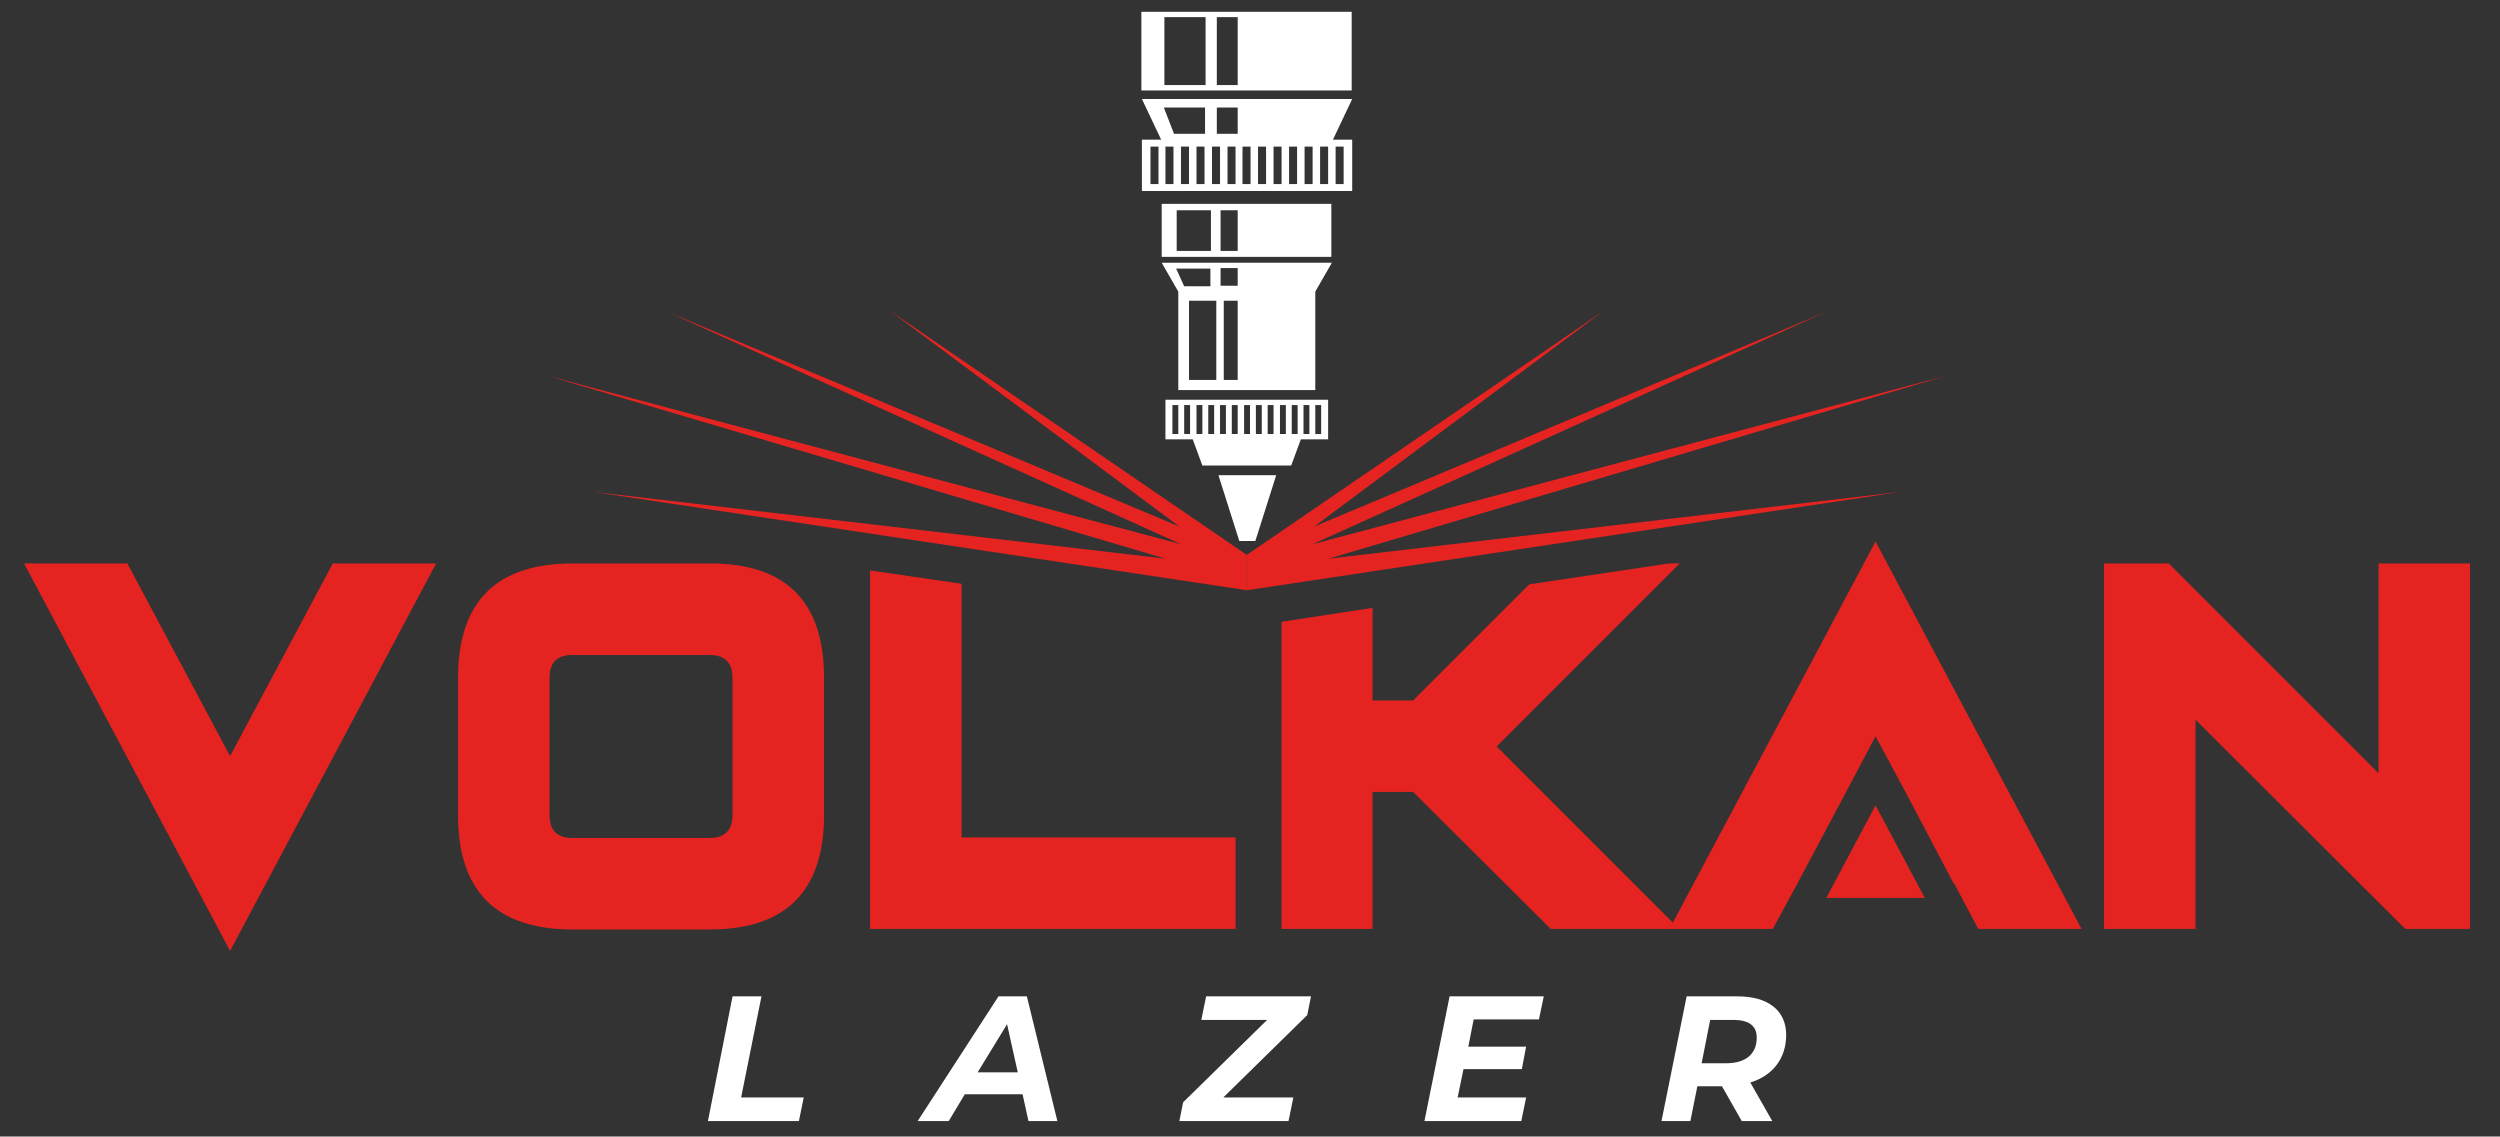
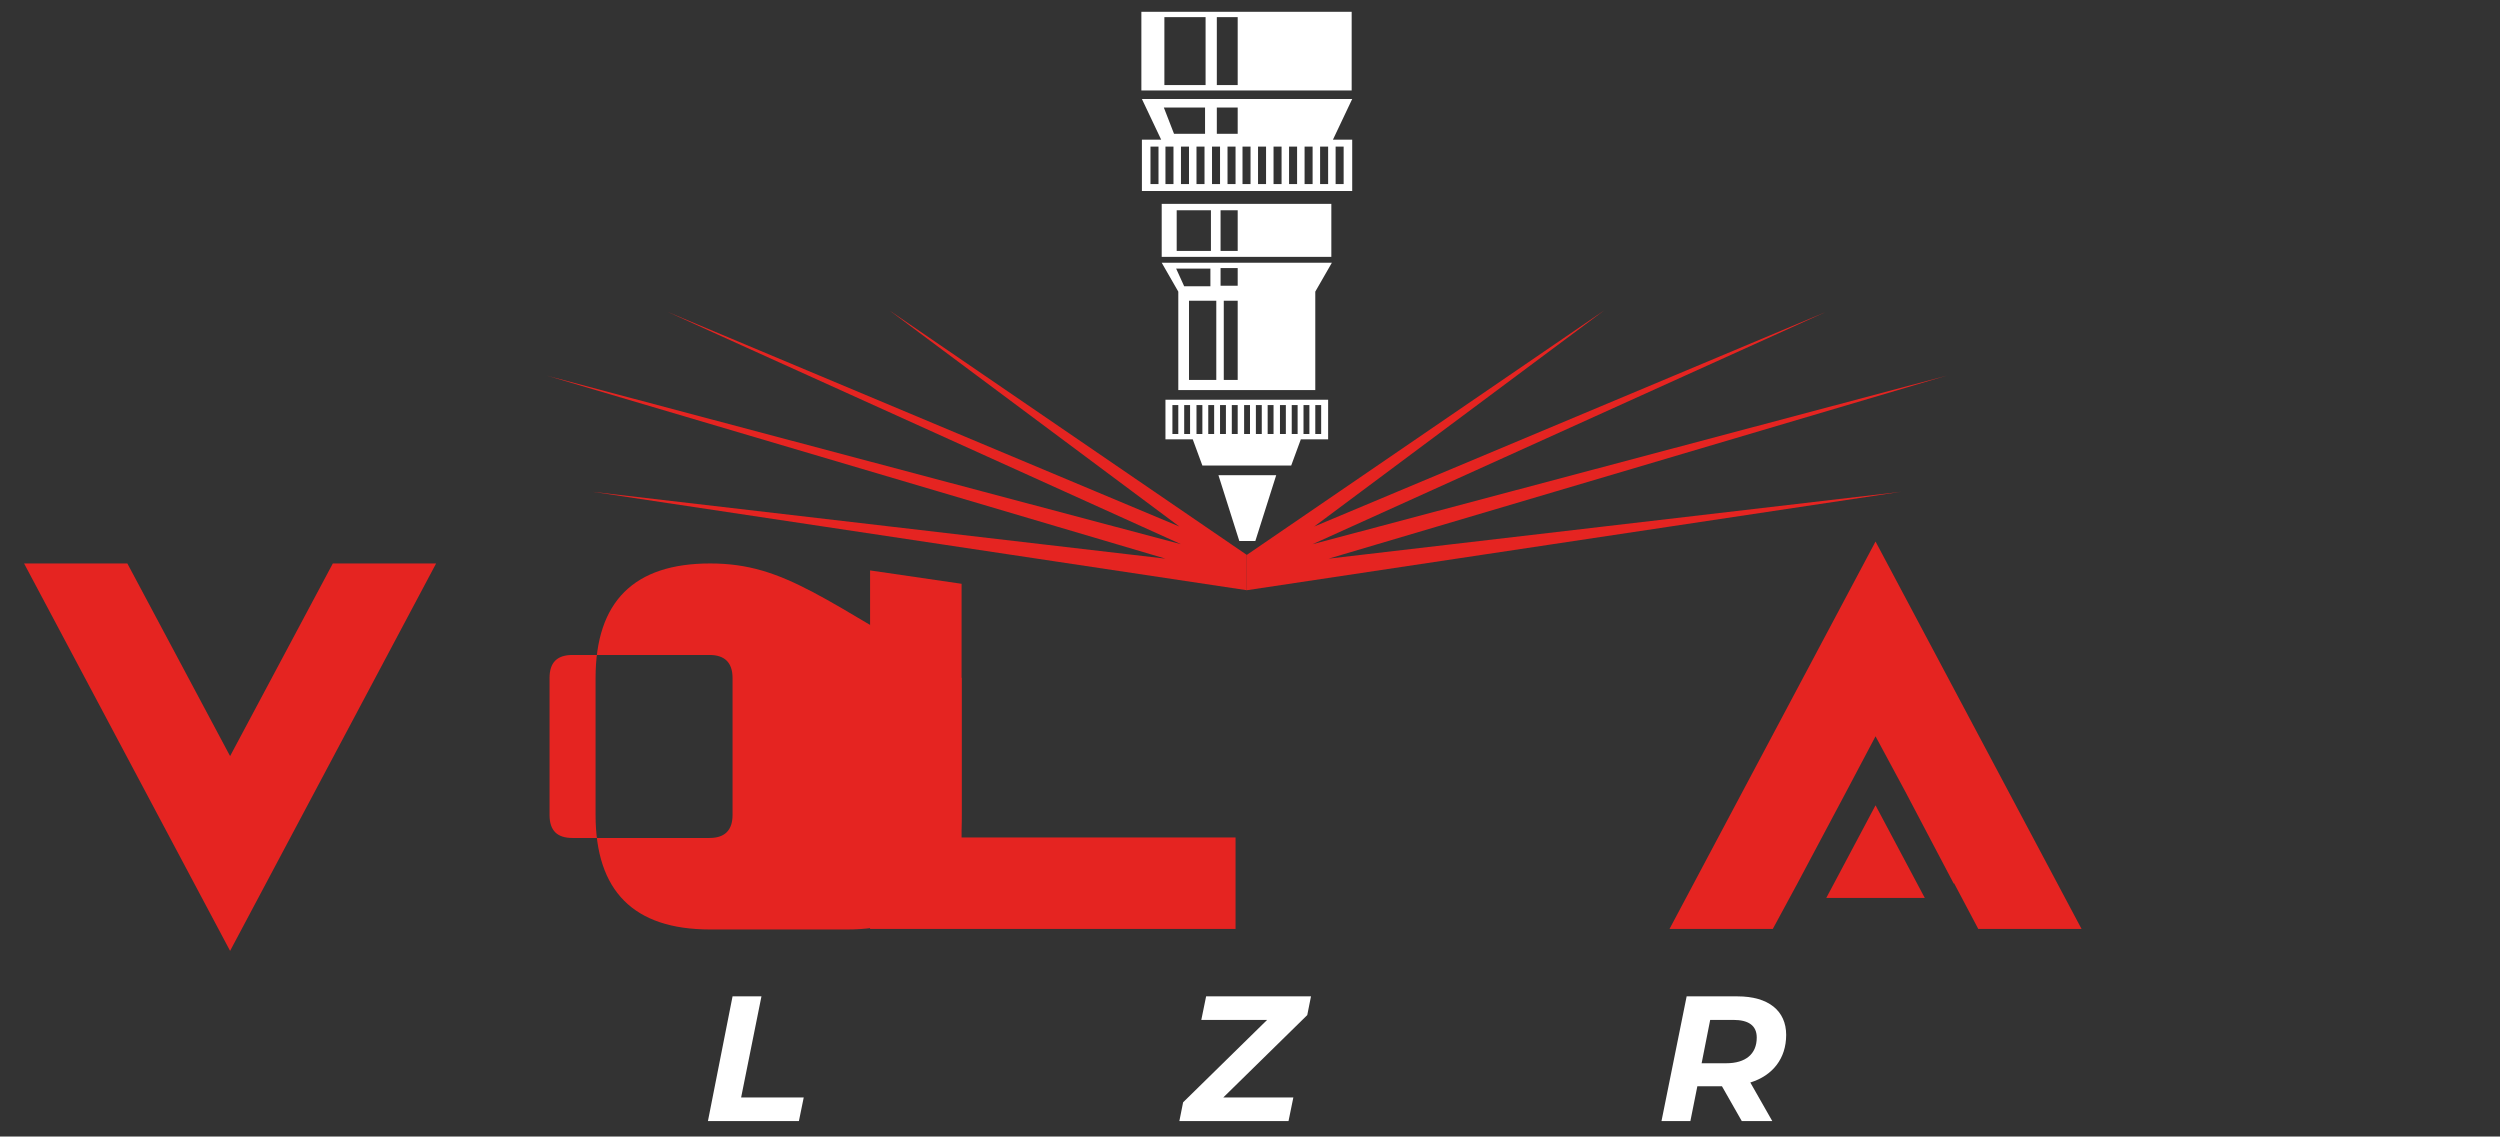
<svg xmlns="http://www.w3.org/2000/svg" version="1.1" id="katman_1" x="0px" y="0px" viewBox="0 0 467.2 212.4" style="enable-background:new 0 0 467.2 212.4;" xml:space="preserve">
  <rect x="0" y="0" width="467.2" height="212.4" fill="#333333" stroke="none" />
  <style type="text/css">
	.st0{fill:#E52421;}
	.st1{fill-rule:evenodd;clip-rule:evenodd;fill:#FFFFFF;}
	.st2{fill-rule:evenodd;clip-rule:evenodd;fill:#E52421;}
	.st3{fill:#FFFFFF;}
</style>
  <polygon class="st0" points="62.2,105.3 43,141.3 23.8,105.3 4.5,105.3 43,177.7 81.5,105.3 " />
  <g>
-     <path class="st0" d="M132.7,105.3H107c-14.2,0-21.4,7.1-21.4,21.4v25.6c0,14.2,7.1,21.4,21.4,21.4h25.6c14.2,0,21.4-7.1,21.4-21.4   v-25.6C154,112.4,146.9,105.3,132.7,105.3 M136.9,152.3c0,2.8-1.4,4.3-4.3,4.3H107c-2.9,0-4.3-1.4-4.3-4.3v-25.6   c0-2.9,1.4-4.3,4.3-4.3h25.6c2.8,0,4.3,1.4,4.3,4.3V152.3z" />
+     <path class="st0" d="M132.7,105.3c-14.2,0-21.4,7.1-21.4,21.4v25.6c0,14.2,7.1,21.4,21.4,21.4h25.6c14.2,0,21.4-7.1,21.4-21.4   v-25.6C154,112.4,146.9,105.3,132.7,105.3 M136.9,152.3c0,2.8-1.4,4.3-4.3,4.3H107c-2.9,0-4.3-1.4-4.3-4.3v-25.6   c0-2.9,1.4-4.3,4.3-4.3h25.6c2.8,0,4.3,1.4,4.3,4.3V152.3z" />
    <polygon class="st0" points="179.7,156.5 179.7,109.1 162.6,106.6 162.6,173.6 230.9,173.6 230.9,156.5  " />
-     <polygon class="st0" points="279.7,139.5 313.9,105.3 311.9,105.3 285.8,109.2 264.1,130.9 256.5,130.9 256.5,113.6 239.5,116.2    239.5,173.6 256.5,173.6 256.5,148 264.1,148 289.8,173.6 313.9,173.6 312.6,172.4  " />
-     <polygon class="st0" points="444.5,105.3 444.5,144.5 405.3,105.3 393.2,105.3 393.2,173.6 410.3,173.6 410.3,134.5 449.5,173.6    461.6,173.6 461.6,105.3  " />
    <polygon class="st0" points="350.5,150.5 341.3,167.8 359.7,167.8  " />
    <polygon class="st0" points="350.5,101.2 312,173.6 331.3,173.6 335.9,165.1 335.9,165.1 345,148 345,148 350.5,137.6 356.1,148    356.1,148 365.1,165.1 365.2,165.1 369.7,173.6 389,173.6  " />
    <path class="st1" d="M213.3,16.9h39.3V2.2h-39.3V16.9z M225.3,15.9h-7.7V3.2h7.7V15.9z M231.3,15.9h-3.9V3.2h3.9V15.9z M252.7,18.5   h-39.3l3.6,7.6h-3.6v9.6h39.3v-9.6h-3.6L252.7,18.5z M216.4,34.4H215v-7h1.5V34.4z M249.6,27.4h1.5v7h-1.5V27.4z M219.3,34.4h-1.5   v-7h1.5V34.4z M222.2,34.4h-1.5v-7h1.5V34.4z M225.1,34.4h-1.5v-7h1.5V34.4z M225.3,25h-5.9l-1.9-4.9h7.7V25z M228,34.4h-1.5v-7   h1.5V34.4z M230.9,34.4h-1.5v-7h1.5V34.4z M231.3,25h-3.9v-4.9h3.9V25z M233.7,34.4h-1.5v-7h1.5V34.4z M236.6,34.4h-1.5v-7h1.5   V34.4z M239.5,34.4H238v-7h1.5V34.4z M242.4,34.4h-1.5v-7h1.5V34.4z M245.3,34.4h-1.5v-7h1.5V34.4z M248.2,34.4h-1.5v-7h1.5V34.4z    M217.1,48h31.7v-9.9h-31.7V48z M226.3,46.9h-6.4v-7.6h6.4V46.9z M231.3,46.9h-3.2v-7.6h3.2V46.9z M217.8,74.7v7.4h5.1l1.8,4.9   h16.6l1.8-4.9h5.1v-7.4H217.8z M220.2,81.1h-1.1v-5.4h1.1V81.1z M222.4,81.1h-1.1v-5.4h1.1V81.1z M224.7,81.1h-1.1v-5.4h1.1V81.1z    M226.9,81.1h-1.1v-5.4h1.1V81.1z M229.1,81.1H228v-5.4h1.1V81.1z M231.3,81.1h-1.1v-5.4h1.1V81.1z M233.6,81.1h-1.1v-5.4h1.1V81.1   z M235.8,81.1h-1.1v-5.4h1.1V81.1z M238,81.1h-1.1v-5.4h1.1V81.1z M240.3,81.1h-1.1v-5.4h1.1V81.1z M242.5,81.1h-1.1v-5.4h1.1V81.1   z M244.7,81.1h-1.1v-5.4h1.1V81.1z M246.9,81.1h-1.1v-5.4h1.1V81.1z M227.7,88.8l3.9,12.3h3l3.9-12.3H227.7z M217.1,49.1l3.1,5.4   v18.4h25.6V54.5l3.1-5.4H217.1z M219.8,50.2h6.4v3.3h-4.9L219.8,50.2z M227.3,71h-5.1V56.2h5.1V71z M231.3,71h-2.6V56.2h2.6V71z    M231.3,53.4h-3.2v-3.3h3.2V53.4z" />
    <polygon class="st2" points="363.8,70.2 245.3,101.7 341.2,58.3 245.6,98.4 299.8,58 233,103.7 233,105 233,105 233,105.3    233,107.7 233,107.7 233,108.2 233,110.3 355.3,91.9 248.3,104.4  " />
    <polygon class="st2" points="233,105 233,105 233,103.7 166.2,58 220.4,98.4 124.8,58.3 220.7,101.7 102.2,70.2 217.8,104.4    110.7,91.9 233,110.3 233,107.7 233,107.7 233,105.3  " />
    <polygon class="st3" points="136.9,186.2 142.3,186.2 138.5,205.1 150.2,205.1 149.3,209.5 132.3,209.5  " />
-     <path class="st3" d="M191.1,204.5h-10.8l-3,5h-5.8l15.1-23.3h5.3l5.7,23.3h-5.4L191.1,204.5z M190.2,200.4l-2-9l-5.5,9H190.2z" />
    <polygon class="st3" points="244.3,189.7 228.6,205.1 241.7,205.1 240.8,209.5 220.4,209.5 221.1,206 236.8,190.6 224.5,190.6    225.4,186.2 245,186.2  " />
-     <polygon class="st3" points="275.4,190.5 274.4,195.6 285.2,195.6 284.4,199.8 273.5,199.8 272.4,205.1 285.2,205.1 284.3,209.5    266.2,209.5 270.9,186.2 288.5,186.2 287.6,190.5  " />
    <path class="st3" d="M327.1,202.3l4.1,7.2h-5.7l-3.7-6.5h-4.6l-1.3,6.5h-5.4l4.7-23.3h9.5c5.8,0,9.1,2.7,9.1,7.2   C333.8,197.8,331.3,201,327.1,202.3 M328.3,193.9c0-2.3-1.6-3.3-4.4-3.3h-4.3l-1.6,8.1h4.6C326.2,198.7,328.3,197,328.3,193.9" />
  </g>
</svg>